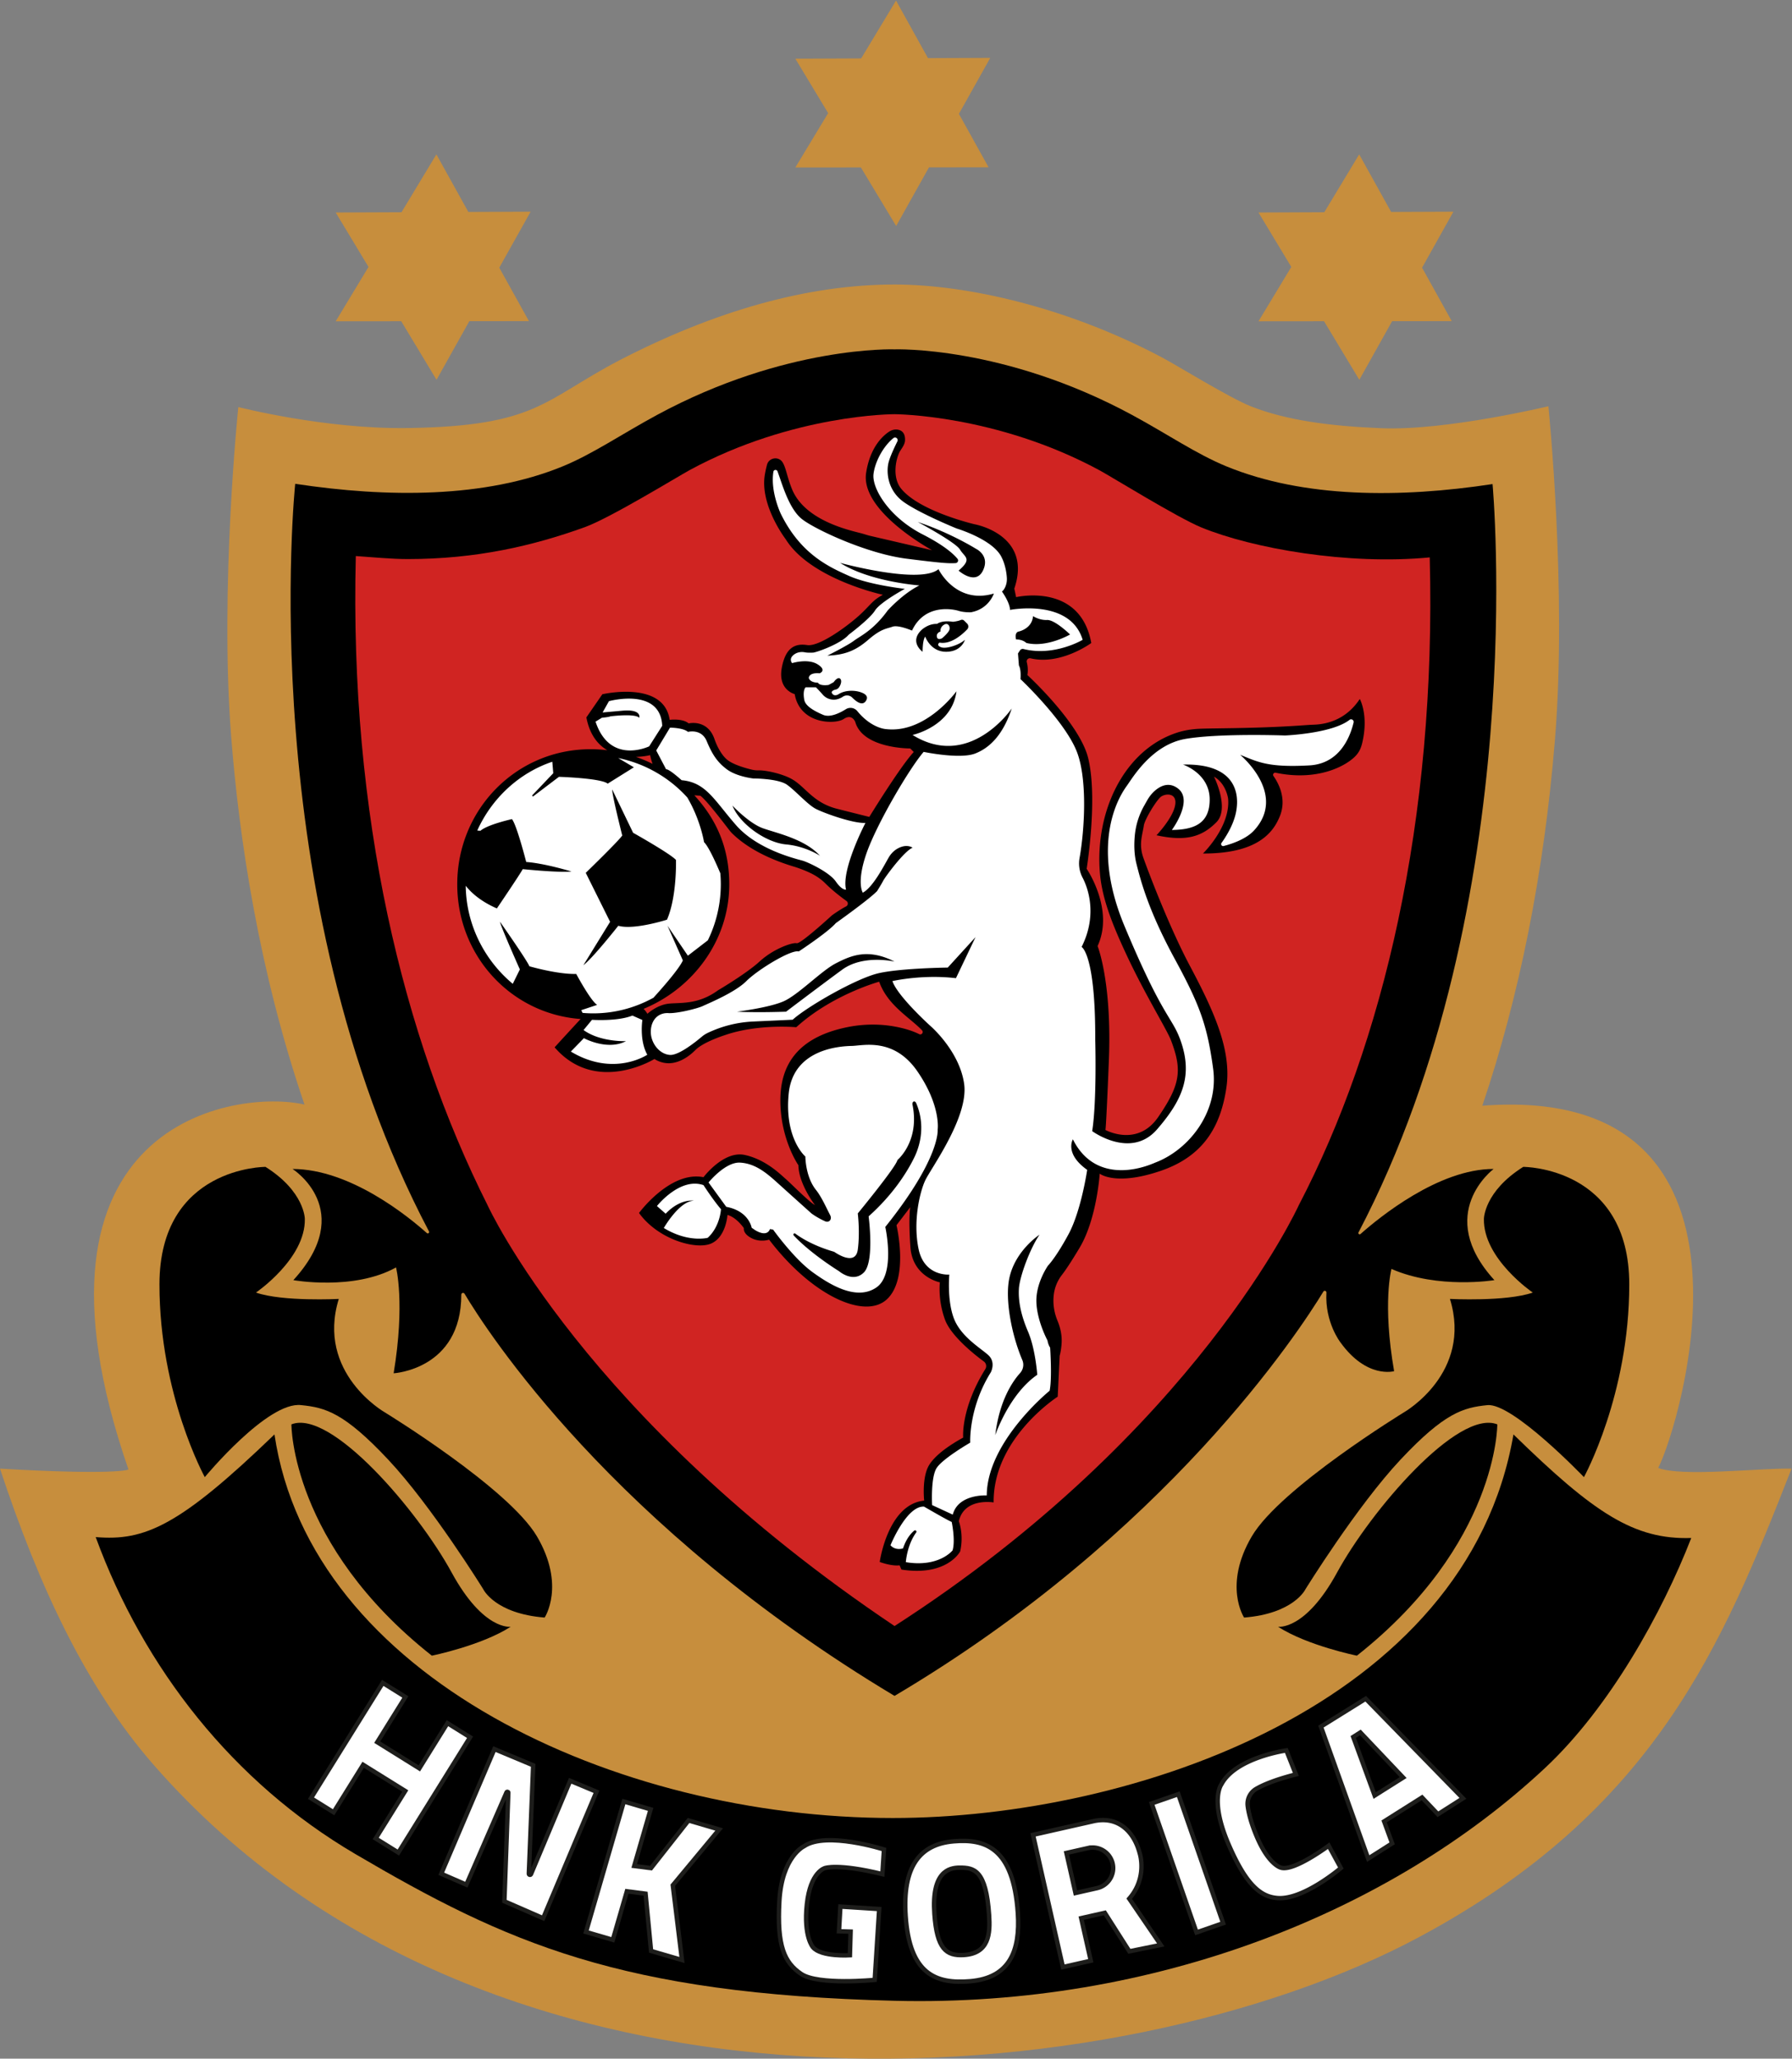
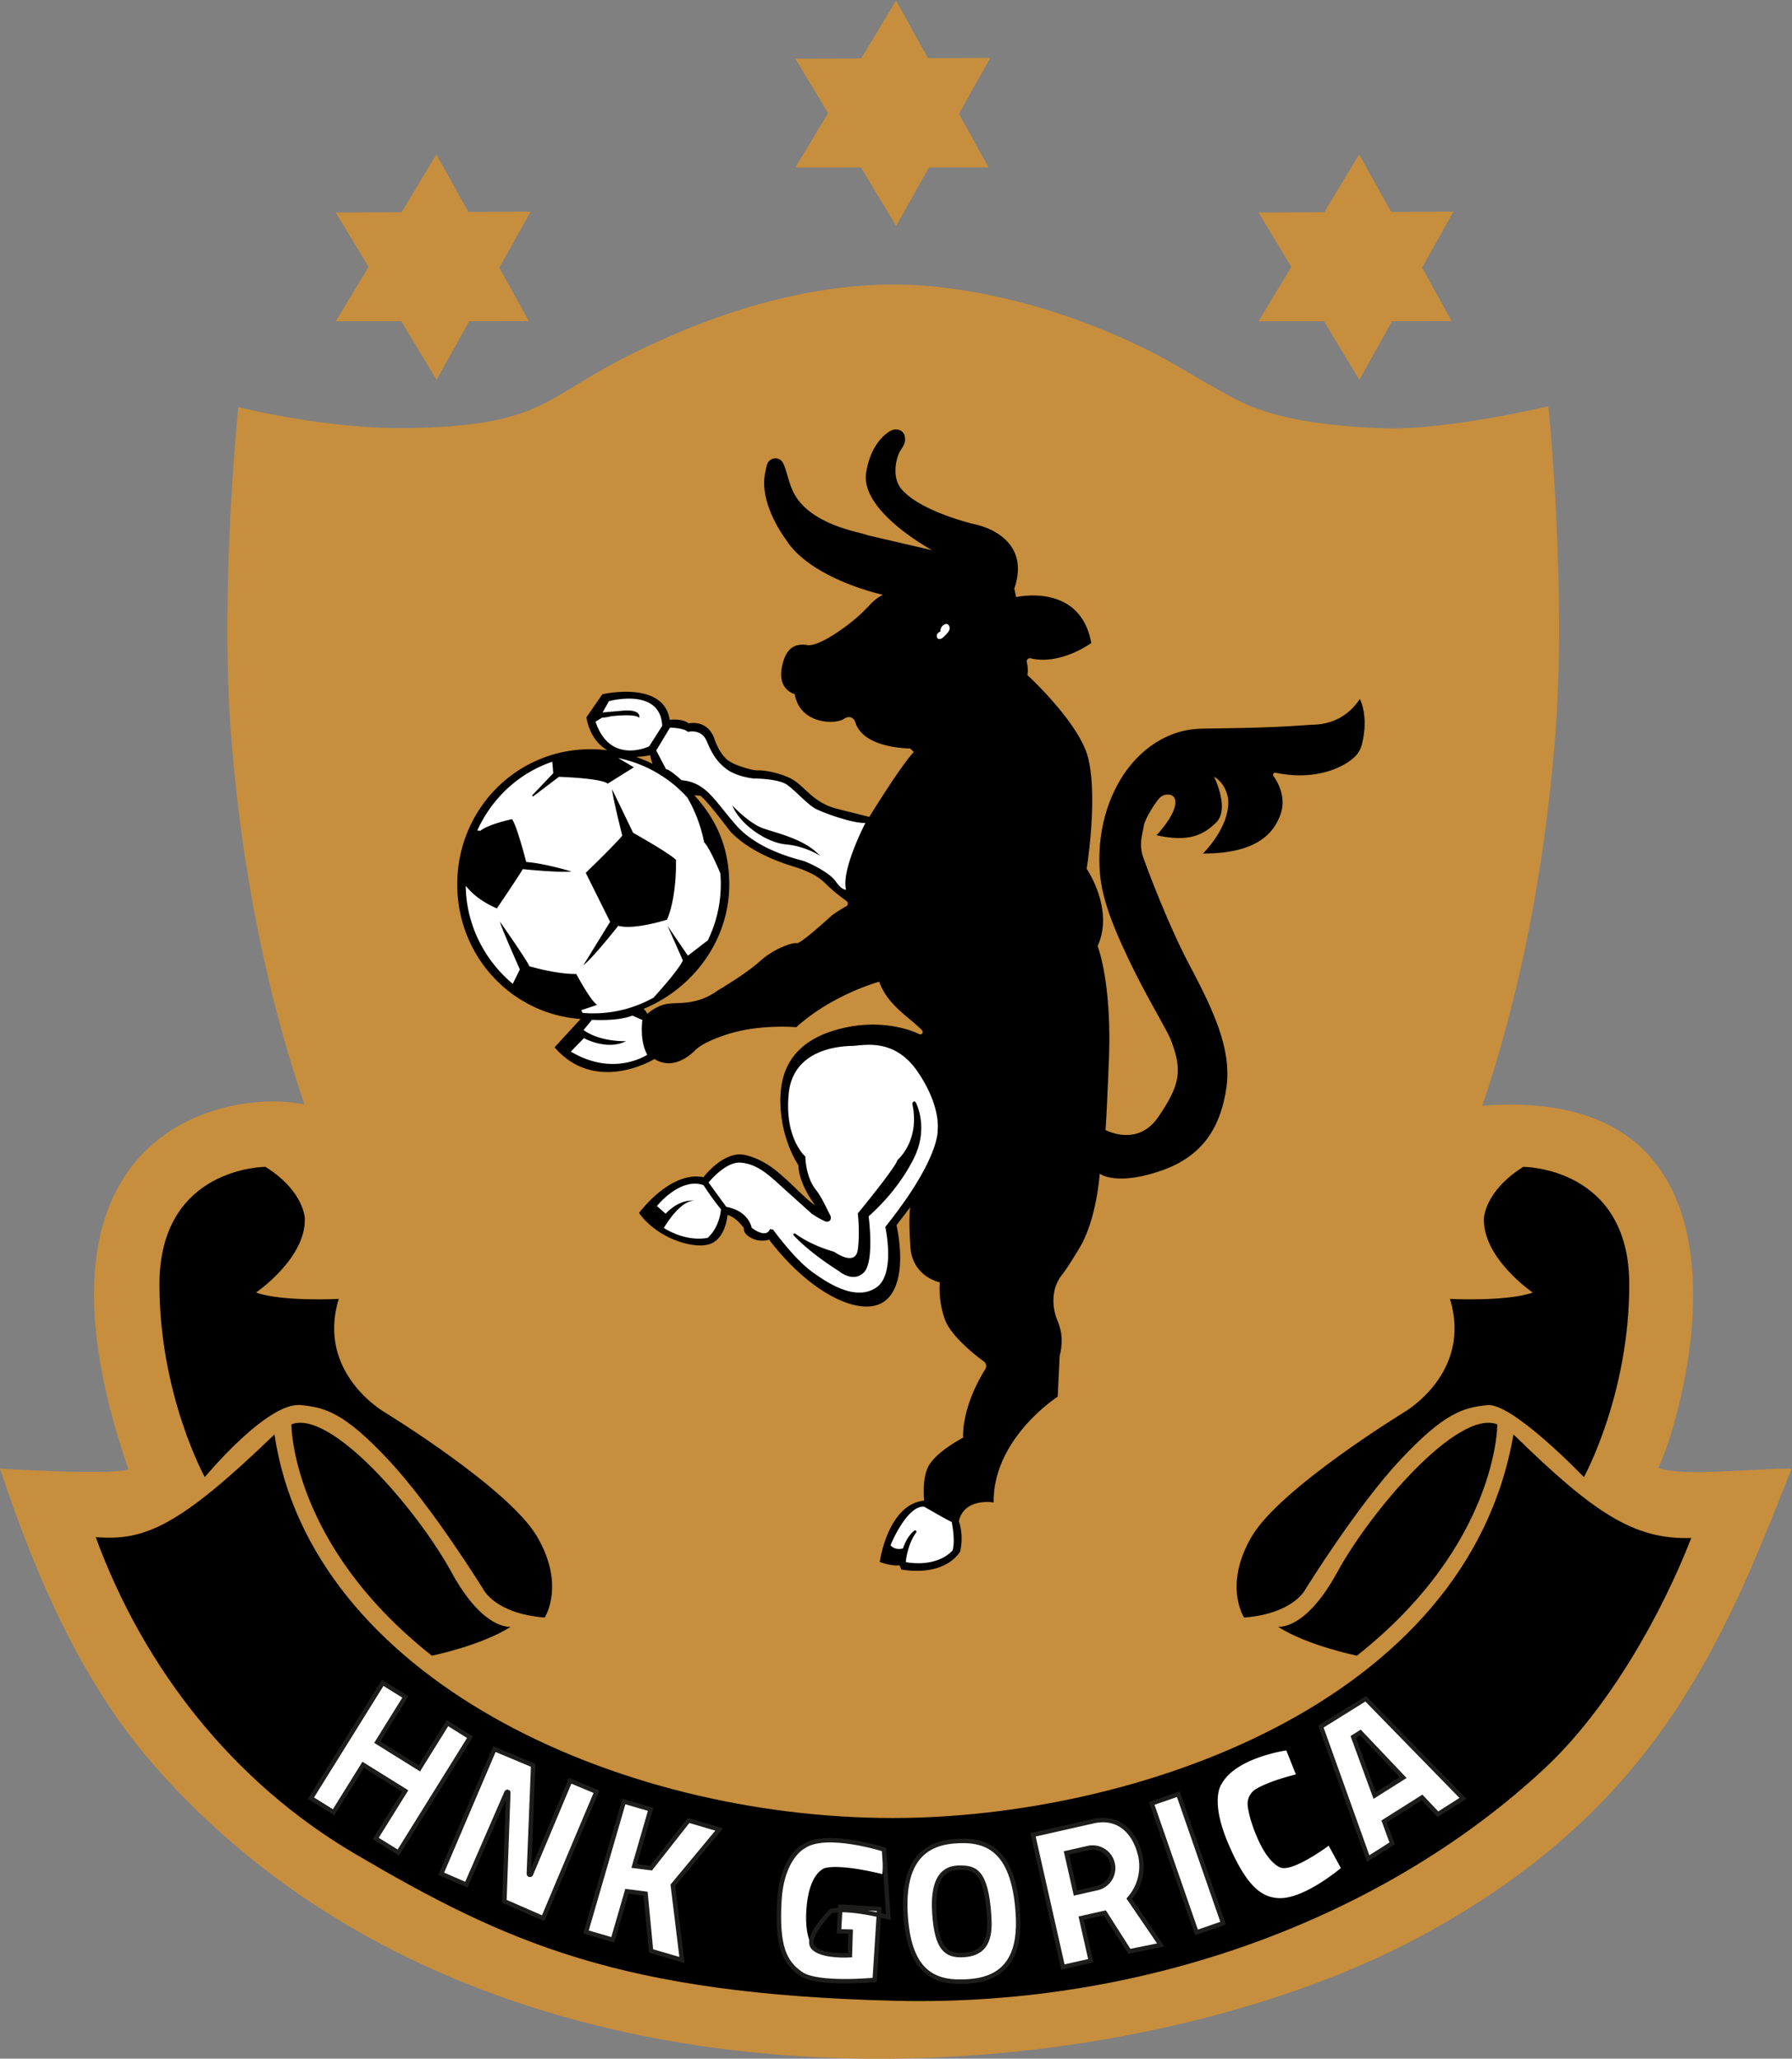
<svg xmlns="http://www.w3.org/2000/svg" xml:space="preserve" viewBox="10.55 123.48 767.78 881.88">
  <rect x="10.55" y="123.48" width="767.78" height="881.88" fill="#808080" stroke="none" />
  <defs>
    <clipPath id="a" clipPathUnits="userSpaceOnUse">
      <path d="M0 841.89h595.28V0H0Z" />
    </clipPath>
  </defs>
  <g clip-path="url(#a)" transform="matrix(1.333 0 0 -1.333 0 1122.52)">
    <path fill="#c78e3d" d="M49.191 277.269C10.41 389.534 84.345 399.513 105.785 394.493c-14.84 43.416-21.059 86.214-23.562 118.197-3.75 47.925 2.292 105.966 2.292 105.966s27.726-7.144 54.438-6.752c41.667.628 43.538 8.963 68.081 21.795 30.606 15.82 60.336 24.333 88.402 24.332 23.304 0 55.736-7.34 86.288-23.608 4.408-2.347 21.498-12.876 28.268-15.547 11.43-4.51 25.486-6.355 41.92-7.027 20.766-.848 53.68 7.062 53.68 7.062s6.037-59.067 2.108-107.196c-3.503-42.915-11.479-82.531-23.342-117.59 96.9 7.429 63.56-102.795 56.53-116.402 7.597-2.95 32.658 0 42.864-.227-22.112-56.36-43.742-109.81-119.664-150.51-95.602-51.247-297.643-69.484-406.732 55.255-21.775 24.899-36.889 57.334-49.442 95.255 36.458-2.098 41.345-.424 41.277-.227" />
-     <path d="M295.436 204.467c-90.843 54.414-131.265 117.578-138.21 129.244-.294.494-1.042.274-1.042-.301-.006-24.065-21.746-25.268-21.746-25.268 3.742 22.623.766 34.019.766 34.019-13.608-7.57-32.999-4.082-32.999-4.082 20.582 22.538-.255 35.72-.255 35.72 18.502 0 37.238-15.305 43.16-20.595.372-.331.915.102.683.543C88.973 461.602 102.8 593.99 102.8 593.99c29.682-4.507 61.051-4.613 85.985 5.614 9.615 3.943 18.878 10.33 30.277 16.499 41.334 22.368 76.374 21.092 76.374 21.092s35.04 1.276 76.374-21.092c11.4-6.168 20.662-12.556 30.277-16.5 24.934-10.226 55.878-10.205 85.56-5.698 0 0 12.473-134.497-43.082-240.485-.22-.42.296-.831.65-.517 5.86 5.2 25.087 20.967 42.772 20.896 0 0-19.22-14.374.255-35.721 0 0-18.115-2.977-33.084 3.6 0 0-2.977-10.914.851-32.857 0 0-8.76-2.551-17.265 9.27 0 0-5.026 6.41-4.495 15.994.031.553-.693.785-.98.312-7.523-12.381-50.14-77.98-137.833-129.931" />
    <path d="M551.509 255.21c-9.345-24.038-26.23-54.502-47.022-73.934-49.478-46.226-125.532-76.827-208.88-74.786-88.438 2.166-125.022 18.711-173.5 47.171-39.193 23.01-67.954 59.565-83.437 101.848 15.792-1.347 26.964 3.58 57.466 32.986 11.567-77.905 109.543-123.267 198.75-123.267 77.265 0 184.597 36.517 199.48 123.267 25.94-25.345 38.783-33.855 57.143-33.285" />
    <path d="M497.513 374.48s34.076.085 34.076-37.79c0-35.494-14.571-61.916-14.571-61.916s-22.907 23.927-31.015 23.134c-7.794-.763-13.835-2.495-27.896-17.464-14.061-14.968-30.618-41.731-30.618-41.731s-3.713-7.796-19.703-9.071c0 0-6.804 10.29 2.467 26.08 9.132 15.557 48.988 39.918 48.988 39.918s22.028 12.587 14.713 36.4c0 0 18.03-.935 26.62 2.042 0 0-15.988 10.886-15.705 23.7 0 0 .057 8.788 12.644 16.698" />
    <path d="M444.045 217.394s-15.932 3.232-25.345 9.3c0 0 8.732-1.362 18.995 17.462 10.787 19.786 38.782 52.571 51.483 47.571 0 0 .23-38.499-45.133-74.333M93.244 374.48s-34.076.085-34.076-37.79c0-35.494 14.571-61.916 14.571-61.916s20.244 24.494 31.015 23.134c7.794-.763 13.835-2.495 27.896-17.464 14.061-14.968 30.618-41.731 30.618-41.731s3.713-7.796 19.703-9.071c0 0 6.804 10.29-2.467 26.08-9.132 15.557-48.988 39.918-48.988 39.918s-22.028 12.587-14.713 36.4c0 0-18.03-.935-26.62 2.042 0 0 15.988 10.886 15.705 23.7 0 0-.057 8.788-12.644 16.698" />
    <path d="M146.712 217.394s15.933 3.232 25.345 9.3c0 0-8.732-1.362-18.995 17.462-10.787 19.786-38.782 52.571-51.483 47.571 0 0-.23-38.499 45.133-74.333" />
-     <path fill="#d02422" d="M295.436 226.92c-99.734 66.905-130.805 135.228-130.805 135.228-27.216 54.148-44.453 125.362-42.355 208.625 5.46-.375 11.532-.97 16.684-.97 21.947 0 40.153 4.204 56.884 10.24 8.25 2.977 30.02 16.344 33.764 18.37 33.314 18.029 65.746 17.947 65.828 17.946 0 0 32.627-.03 65.941-18.058 3.745-2.027 25.085-15.218 32.66-18.325 16.456-6.75 47.06-12.18 73.418-9.634 2.218-84.646-15.147-156.555-42.077-208.16 0 0-33.043-72.893-129.942-135.262" />
    <path fill="#c78e3d" d="m168.387 663.445 9.539-17.18-19.16-.013-10.546-18.84-11.342 18.82-21.065-.02 10.546 17.471-10.546 17.493 21.153.09 11.213 18.587 10.267-18.493 20.018.081zM464.99 663.445l9.539-17.18-19.16-.013-10.546-18.84-11.342 18.82-21.065-.02 10.546 17.471-10.546 17.493 21.153.09 11.213 18.587 10.267-18.493 20.018.081zM316.124 712.875l9.539-17.18-19.16-.014-10.546-18.84-11.342 18.82-21.065-.02 10.546 17.472-10.546 17.493 21.153.088 11.213 18.59 10.267-18.494 20.018.081z" />
    <path fill="#fff" d="m159.004 191.179-23.058-37.054-7.274 4.524 9.498 15.262-13.533 8.423-9.498-15.261-7.266 4.524 23.065 37.054 7.266-4.524-9.042-14.527 13.533-8.423 9.042 14.527z" />
    <path fill="none" stroke="#1d1d1b" stroke-miterlimit="10" stroke-width="1.417" d="m159.004 191.179-23.058-37.054-7.274 4.524 9.498 15.262-13.533 8.423-9.498-15.261-7.266 4.524 23.065 37.054 7.266-4.524-9.042-14.527 13.533-8.423 9.042 14.527z" />
    <path fill="#fff" d="m199.624 173.665-17.132-40.64-12.458 5.436 1.258 34.891c.014.327-.435.43-.564.13l-12.921-29.686-8.063 3.517 17.085 40.055 12.458-5.205-1.395-34.836c-.013-.395.53-.517.687-.156l12.6 30.018Z" />
    <path fill="none" stroke="#1d1d1b" stroke-miterlimit="10" stroke-width="1.417" d="m199.624 173.665-17.132-40.64-12.458 5.436 1.258 34.891c.014.327-.435.43-.564.13l-12.921-29.686-8.063 3.517 17.085 40.055 12.458-5.205-1.395-34.836c-.013-.395.53-.517.687-.156l12.6 30.018Z" />
    <path fill="#fff" d="m224.165 143.626 2.946-24.031-9.927 2.905-1.769 18.404-6.008.776-4.524-15.595-8.614 2.518 12.165 41.926 8.607-2.525-5.28-18.193 5.396-.694 12.063 15.315 9.84-2.884z" />
    <path fill="none" stroke="#1d1d1b" stroke-miterlimit="10" stroke-width="1.417" d="m224.165 143.626 2.946-24.031-9.927 2.905-1.769 18.404-6.008.776-4.524-15.595-8.614 2.518 12.165 41.926 8.607-2.525-5.28-18.193 5.396-.694 12.063 15.315 9.84-2.884z" />
    <path fill="#fff" d="M292.04 155.117s-18.547 5.918-25.69 1.042c0 0-7.144-3.289-7.938-17.69-.794-14.402 1.588-19.675 7.03-23.36 5.444-3.686 23.616-1.9 23.616-1.9l1.446 22.765-12.474.793-.453-7.938 3.742-.113-.227-7.598s-9.3-.595-11.907 2.61c0 0-3.062 3.4-1.928 13.833s5.784 11.567 5.784 11.567 4.082 1.587 18.484-1.928z" />
-     <path fill="none" stroke="#1d1d1b" stroke-miterlimit="10" stroke-width="1.417" d="M292.04 155.117s-18.547 5.918-25.69 1.042c0 0-7.144-3.289-7.938-17.69-.794-14.402 1.588-19.675 7.03-23.36 5.444-3.686 23.616-1.9 23.616-1.9l1.446 22.765-12.474.793-.453-7.938 3.742-.113-.227-7.598s-9.3-.595-11.907 2.61c0 0-3.062 3.4-1.928 13.833s5.784 11.567 5.784 11.567 4.082 1.587 18.484-1.928z" />
+     <path fill="none" stroke="#1d1d1b" stroke-miterlimit="10" stroke-width="1.417" d="M292.04 155.117s-18.547 5.918-25.69 1.042c0 0-7.144-3.289-7.938-17.69-.794-14.402 1.588-19.675 7.03-23.36 5.444-3.686 23.616-1.9 23.616-1.9l1.446 22.765-12.474.793-.453-7.938 3.742-.113-.227-7.598s-9.3-.595-11.907 2.61s5.784 11.567 5.784 11.567 4.082 1.587 18.484-1.928z" />
    <path fill="#fff" d="M317.72 121.2c-5.689-.354-8.676 1.96-9.472 13.193-.959 13.472 4.56 14.873 8.11 14.88 4.593 0 8.512-.66 9.471-15.268.395-5.913.028-12.288-8.11-12.805m17.35 13.411c-1.415 21.398-10.77 23.93-20.527 23.133-11.2-.912-16.568-8.376-15.534-23.964 1.245-18.785 9.737-21.942 20.752-21.003 12.703 1.082 16.105 9.818 15.31 21.834" />
    <path fill="none" stroke="#1d1d1b" stroke-miterlimit="10" stroke-width="1.417" d="M317.72 121.2c-5.689-.354-8.676 1.96-9.472 13.193-.959 13.472 4.56 14.873 8.11 14.88 4.593 0 8.512-.66 9.471-15.268.395-5.913.028-12.288-8.11-12.805Zm17.35 13.411c-1.416 21.398-10.772 23.93-20.528 23.133-11.2-.912-16.568-8.376-15.534-23.964 1.245-18.785 9.737-21.942 20.752-21.003 12.703 1.082 16.105 9.818 15.31 21.834Z" />
    <path fill="#fff" d="m360.55 142.694-6.96-1.572-2.912 12.88 6.96 1.572a6.606 6.606 0 0 0 8.063-6.45 6.604 6.604 0 0 0-5.151-6.43m10.308-3.388c5.97 6.817 3.381 14.583 3.381 14.583-1.918 7.288-7.191 12.05-14.9 10.312l-19.391-4.382 9.6-42.483 8.961 2.027-3.089 13.683 7.6 1.715 7.886-12.37 10.09 2.048z" />
    <path fill="none" stroke="#1d1d1b" stroke-miterlimit="10" stroke-width="1.417" d="m360.55 142.694-6.96-1.572-2.912 12.88 6.96 1.572a6.606 6.606 0 0 0 8.063-6.45 6.604 6.604 0 0 0-5.151-6.43Zm10.308-3.388c5.97 6.817 3.381 14.583 3.381 14.583-1.918 7.288-7.191 12.05-14.9 10.312l-19.391-4.382 9.6-42.483 8.961 2.027-3.089 13.683 7.6 1.715 7.886-12.37 10.09 2.048z" />
    <path fill="#fff" d="m401.046 131.429-8.55-2.971-14.404 41.454 8.55 2.97z" />
    <path fill="none" stroke="#1d1d1b" stroke-miterlimit="10" stroke-width="1.417" d="m401.046 131.429-8.55-2.971-14.404 41.454 8.55 2.97z" />
    <path fill="#fff" d="M421.366 186.946s-16.273-2.268-20.865-10.886c0 0-3.856-4.99 2.268-19.22 5.788-13.453 10.546-17.01 15.932-17.35 8.269-.524 20.188 9.66 20.188 9.66l-3.915 7.178s-11.17-8.334-15.32-7.067c0 0-3.958.83-7.87 10.186-1.85 4.422-2.576 7.578-2.832 9.665a5.554 5.554 0 0 0 2.727 5.48c2.175 1.264 6.02 2.933 12.749 4.643z" />
-     <path fill="none" stroke="#1d1d1b" stroke-miterlimit="10" stroke-width="1.417" d="M421.366 186.946s-16.273-2.268-20.865-10.886c0 0-3.856-4.99 2.268-19.22 5.788-13.453 10.546-17.01 15.932-17.35 8.269-.524 20.188 9.66 20.188 9.66l-3.915 7.178s-11.17-8.334-15.32-7.067c0 0-3.958.83-7.87 10.186-1.85 4.422-2.576 7.578-2.832 9.665a5.554 5.554 0 0 0 2.727 5.48c2.175 1.264 6.02 2.933 12.749 4.643z" />
    <path fill="#fff" d="m449.756 172.447-6.892 18.826 2.293 1.456 13.757-14.505Zm-2.878 31.114-14.397-8.96 15.193-42.409 7.702 4.892-2.585 7.055 12.185 7.69 5.11-5.39 8.036 5.11z" />
    <path fill="none" stroke="#1d1d1b" stroke-miterlimit="10" stroke-width="1.417" d="m449.756 172.447-6.892 18.826 2.293 1.456 13.757-14.505Zm-2.878 31.114-14.397-8.96 15.193-42.409 7.702 4.892-2.585 7.055 12.185 7.69 5.11-5.39 8.036 5.11z" />
    <path d="M275.31 455.307s-10.097-9.301-11.342-8.961c-1.245.34-7.369-1.701-11.92-5.878-4.26-3.906-13.37-9.261-13.37-9.261-6.233-4.538-11.62-3.912-15.588-4.252-3.974-.34-7.09-3.286-7.09-3.286-.299.537-.714 1.068-1.218 1.592 15.928 6.586 27.53 22.024 27.53 40.02 0 11.628-4.07 20.826-11.224 28.599l1.916-.127c1.973-1.382 7.735-9.02 9.416-11.176a9.91 9.91 0 0 1 .871-.98c5.987-5.824 14.322-8.96 19.656-10.587 2.137-.646 4.45-1.564 6.09-2.422 1.524-.796 2.94-1.796 4.157-3.014 2.285-2.294 5.101-4.433 6.794-5.65a1.022 1.022 0 0 0-.127-1.74c-2.068-1.076-4.55-2.877-4.55-2.877m-58.426 51.485c.19-1.014.462-1.952.782-2.803a43.833 43.833 0 0 1-5.348 2.245c2.661.062 4.566.558 4.566.558m228.09 18.052c-5.444-8.3-13.583-8.22-15.48-8.295-.47-.02-.94-.048-1.41-.082-15.28-1.136-28.964-.98-34.36-1.19-2.497-.095-4.987-.456-7.36-1.218-17.086-5.457-26.727-25.44-24.877-45.6.77-8.382 4.437-17.044 8.2-25.175 6.102-13.2 13.253-24.603 14.594-28.12 3.633-9.526 3.11-14.207-4.137-24.726-6.716-9.736-16.928-4.096-16.928-4.096.075.327.333 3.198 1.11 22.358 1.02 25.175-3.628 36.74-3.628 36.74 5.443 11.792-3.517 24.836-3.517 24.836s3.66 22.357.51 35.489c-2.722 11.342-19.56 26.766-19.56 26.766.281 1.586.08 3.066-.194 4.15-.183.732.487 1.395 1.221 1.222 9.727-2.295 19.513 4.923 19.513 4.923-3.574 19.612-24.153 14.738-24.153 14.738l-.586 2.748c5.9 17.35-12.727 20.667-12.727 20.667s-17.62 4.077-23.644 11.439c-3.062 3.742-1.63 10.025-.297 12.162.694 1.102 1.512 2.148 1.546 3.448.067 2.39-1.166 3.154-2.29 3.357-.962.173-1.953-.074-2.773-.606-1.95-1.262-6.16-4.895-7.443-13.27-1.875-12.243 20.562-24.491 21.208-24.865l-20.157 4.678c-.72.183-1.578.485-2.636.765-3.683.974-18.099 4.018-22.242 14.19-1.586 3.885-1.946 6.974-3.062 8.668-1.293 1.973-4.348 1.463-4.967-.81a34.361 34.361 0 0 1-.687-3.136c-1.72-9.84 6.688-20.814 6.688-20.814 7.995-12.866 31.244-17.86 31.244-17.86-3.627-1.925-4.028-3.456-7.995-6.974-3.966-3.511-12.587-9.75-16.329-9.185-3.742.57-6.92-.62-8.165-7.253-1.354-7.192 4.137-8.505 4.137-8.505 1.701-9.757 13.043-9.811 15.765-7.995 2.721 1.81 3.708-.973 3.708-.973 2.497-8.613 17.67-8.498 17.67-8.498l1.13-1.136c-4.424-4.763-14.289-20.861-14.289-20.861s-2.776.68-10.376 2.606c-7.593 1.926-10.09 6.92-14.288 9.41-3.096 1.844-8.635 3.007-10.846 2.939a8.836 8.836 0 0 0-2.313.245c-2.082.504-6.103 1.64-7.988 3.28-2.606 2.272-3.967 6.579-3.967 6.579-2.272 6.464-8.28 4.987-8.28 4.987-2.04 1.7-6.11 1.143-6.11 1.143-1.87 12.812-21.637 8.226-21.637 8.226l-5.136-7.436c1.061-5.56 3.687-8.757 6.73-10.553a44.06 44.06 0 0 1-5.37.326c-23.977 0-42.864-19.438-42.864-43.415 0-22.896 17.22-41.647 39.653-43.287-3.273-3.545-6.586-7.144-8.355-9.104 13.274-15.342 32.087-3.742 32.087-3.742s2.041-1.47 4.878-1.361c2.838.116 5.73 1.674 8.335 4.28 2.606 2.613 9.58 4.797 9.58 4.797 10.546 3.626 22.793 2.49 22.793 2.49 11.512 10.492 26.651 14.629 26.651 14.629 2.64-7.451 9.471-11.275 13.526-15.364.105-.106.2-.21.283-.31.532-.634-.208-1.553-.948-1.181-3.729 1.877-8.98 2.83-12.772 3.015a41.137 41.137 0 0 1-9.716-.646c-19.085-3.633-22.623-14.982-22.093-25.624.565-11.457 5.75-18.853 5.75-18.853.115-6.124 5.334-12.82 5.334-12.82-1.817.913-7.825 7.036-9.417 8.397-1.585 1.36-6.348 6.233-13.152 7.709-6.804 1.477-13.267-7.144-13.267-7.144-10.717 2.123-20.725-11.5-20.725-11.5 6.123-8.504 18.228-11.892 23.106-9.851 4.878 2.04 5.327 9.22 5.327 9.22 2.953-.797 5.267-4.24 5.267-4.24s-.402-1.734 2.436-3.204c2.83-1.476 5.681-.497 5.681-.497 13.832-18.146 30.958-25.855 37.986-19.051 7.035 6.804 2.953 23.698 2.953 23.698l4.416 5.77c-.04-.252-.592-3.545.061-12.798.68-9.641 9.471-11.342 9.471-11.342s-.714-5.586 1.667-12.05c1.878-5.082 9.22-11.01 12.451-13.37a1.838 1.838 0 0 0 .476-2.463c-7.953-12.845-7.11-22.01-7.11-22.01-2.272-1.245-8.396-4.763-10.886-8.73-2.497-3.973-1.647-11.512-1.647-11.512-11.736-1.191-14.288-19.731-14.288-19.731 4.198-1.477 6.39-1.075 6.39-1.075l.584-1.361c14.744-2.273 18.881 5.838 18.881 5.838 1.245 5.443-.428 9.695-.428 9.695 1.762 7.682 11.187 6.039 11.187 6.039-.225 20.636 20.594 33.989 20.594 33.989l.626 13.124c.381 1.447.562 2.88.631 4.165.132 2.454-.39 4.878-1.335 7.146-1.305 3.137-1.453 6.023-1.188 8.312a12.845 12.845 0 0 0 2.606 6.368c.98 1.259 2.722 3.77 5.695 8.743 5.552 9.295 6.464 23.814 6.464 23.814s5.021-4.082 19.615.905c13.948 4.763 19.276 14.513 21.092 26.65 1.817 12.132-4.082 24.835-11.79 39.348-6.13 11.54-12.649 28.304-14.922 34.714a12.54 12.54 0 0 0-.66 5.348c.164 1.735.715 3.87.837 4.844.225 1.817 3.457 7.26 5.22 9.07 1.278 1.326 5.551 1.816 4.87-2.382-.68-4.191-6.007-9.75-6.007-9.75 9.811-2.157 14.791-.28 19.214 4.144 4.422 4.422-.728 14.683-.728 14.683 3.966-2.273 4.531-7.09 4.531-7.09.796-9.015-8.09-17.605-8.09-17.605 17.634-.055 22.671 6.82 24.76 12.107 2.177 5.49-.422 10.424-2.089 12.799-.36.51.102 1.183.714 1.054 13.622-2.857 22.841 2.307 25.774 5.505 1.156 1.265 1.696 2.582 2.082 4.259 2.041 8.884-.829 13.942-.829 13.942" />
-     <path fill="#fff" d="M335.41 335.326c-.226-3.85.564-8.274 2.945-13.832 2.381-5.559 2.953-13.833 2.953-13.833-9.076-6.239-13.499-19.39-13.499-19.39 1.32 11.05 5.511 17.2 7.974 19.941 1.028 1.143 1.327 2.77.721 4.185-3.476 8.212-5.579 19.405-4.198 26.188 1.824 8.974 9.73 14.098 9.73 14.098-3.062-4.423-6.401-13.499-6.627-17.357m-.225 211.153s4.423.79 4.763 4.987c0 0 2.041-1.36 4.532-1.245 2.497.11 7.375-4.654 7.375-4.654s-7.43-4.348-14.064-2.72c0 0-1.02 1.121-3.286 1.128 0 0-.57 2.048.68 2.504m-56.588-108.638c-6.804-4.988-18.03-13.492-18.03-13.492s-8.96-.34-15.764 0c0 0 10.097 1.245 14.86 3.286s12.247 9.865 16.894 12.247c4.647 2.381 10.206 4.987 18.88.565 0 0-10.035 2.381-16.84-2.606m41.39 114.87s-2.151-.109-3.967.456c-1.817.565-10.886 2.381-14.97-6.348 0 0-4.421 1.926-6.292 1.245-1.871-.68-3.572-.565-7.77-4.198-4.192-3.626-7.71-4.87-13.152-5.103 0 0 6.579 3.293 8.504 4.763 1.926 1.476 6.199 3.273 10.887 9.757 0 0 4.878 5.443 10.206 8.05 0 0-15.86 1.135-25.501 7.252.693-.184 25.698-6.96 31.624-2.035 0 0 5.559-11.457 17.806-7.824 0 0-1.592-4.994-7.375-6.015m-10.091-9.75s-1.245-.796.456-1.476c1.7-.68 6.008.796 7.709 2.381 0 0-1.061-3.864-6.083-3.85-5.014.013-6.674 4.857-6.674 4.857s-.81-.619-.851-4.858c0 0-4.307 3.048-.456 6.906 0 0 2.157 2.164 5.103 2.048 0 0 1.477 1.252 5.103.68 0 0 1.558.152 2.514.57.37.162.8.091 1.086-.196l.962-.962a1.323 1.323 0 0 0 .016-1.853c-1.613-1.689-5.247-4.92-8.885-4.247m-6.994 38.762c10.532-3.504 18.677-8.6 18.677-8.6s4.647-2.15 2.265-7.028c-2.381-4.879-7.824 0-7.824 0 4.538 3.857 1.925 4.306.469 6.742-1.422 2.354-12.88 8.505-13.587 8.886m138.758-63.603c-5.219-4.075-18.507-4.899-20.52-5a5.397 5.397 0 0 0-.477 0c-2.266.074-21.602.646-31.76-1.117-10.798-1.87-17.01-12.587-18.793-15.05-1.782-2.47-12.301-17.459-.762-45.083 12.288-29.42 15.262-29.168 17.942-36.564 4.063-11.22.933-19.092-7.49-28.787-8.418-9.696-20.834-.558-20.834-.558 1.538 9.865.98 29.427.98 29.427.088 27.515-4.382 29.767-4.382 29.767 4.906 9.743 2.422 18.214.327 22.235-1.014 1.932-1.381 4.123-1 6.267 1.68 9.43 2.517 25.276-.77 34.005-3.742 9.955-18.2 23.562-18.2 23.562.251 3.232-.51 4.382-.51 4.382l-.3 3.872.653.986c.246.374.702.538 1.137.43 9.927-2.47 19.003 2.96 19.003 2.96-4.048 13.395-23.344 9.613-23.344 9.613-.081 2.463-2.6 5.905-2.6 5.905.43.313.763.83 1.015 1.361.456.966.633 2.041.558 3.11-.272 3.878-1.572 6.293-1.572 6.293-2.551 5.906-14.54 9.485-14.54 9.485s-11.73 4.762-17.01 8.505c-5.266 3.742-5.633 9.6-4.926 12.587.422 1.79 1.803 4.77 2.87 6.92.403.816-.584 1.62-1.291 1.04-3.43-2.782-5.974-7.872-6.39-11.58-.51-4.592 4.975-13.819 15.779-19.35 7.022-3.586 9.995-6.355 11.22-7.852.435-.53.08-1.333-.6-1.38-2.34-.164-5.007.06-15.723 1.407-12.846 1.62-29.406 9.417-33.598 12.676-4.218 3.28-6.354 11.097-7.926 15.404-.238.653-1.204.572-1.32-.116-1.034-6.375 2.36-13.499 2.36-13.499 6.383-13.015 15.48-17.098 21.944-19.989 6.463-2.892 17.94-4.164 17.94-4.164s-7.905-4.26-9.606-6.98c-1.701-2.723-8.423-7.737-8.423-7.737-2.545-2.974-10.546-5.784-11.567-5.784-.53 0-1.66-.068-2.537.11-1.293.258-2.654-.014-3.661-.865-1.606-1.354-.43-2.606-.43-2.606s5.016 1.572 8.166-.38c3.144-1.954.68-2.892.68-2.892-3.66.3-3.49-1.552-3.49-1.552.51-1.51 2.933-1.469 2.933-1.469.68-1.19 3.442-.722 3.442-.722l1.62.892s1.279 1.912 2.123 1.068c.4-.4.324-1.205.045-1.885-.333-.817-.773-1.425-1.637-1.595-.585-.116-1.361-.553-1.13-1.03.66-1.372 2.084-.479 2.084-.479.53.353 1.225.677 2.049.888 1.68.422 3.67.338 5.297-.254 1.334-.476 2.436-1.306 1.545-2.708-1.116-1.748-3.055-.326-4.362.994-.823.837-2.116.98-3.075.313l-.048-.027c-.258-.184-.64-.368-1.075-.552a4.68 4.68 0 0 0-5.32 1.246c-1.13 1.3-2.198 2.367-2.198 2.367h-3.313c-.681-.68-.77-2.38-.43-4.082.34-1.7 2.47-3.239 6.043-4.763 2.197-.946 5.273.531 7.307 1.803a2.824 2.824 0 0 0 3.68-.598c4.614-5.627 9.254-5.79 9.254-5.79 12.758-1.497 22.623 12.151 22.623 12.151-1.442-11.308-14.118-14.029-14.118-14.029 18.146-11.268 31.564 8.028 31.883 8.498-3.143-9.519-7.974-12.982-11.723-14.459-4.94-1.932-16.588.517-16.588.517-4.504-5.19-15.05-23.05-18.37-32.577-3.321-9.525-1.191-12.669-1.191-12.669 3.232 1.701 6.709 8.505 8.308 11.274.775 1.341 1.898 2.457 3.293 3.123 2.762 1.32 4.388.055 4.388.055-2.81-1.184-8.933-9.607-9.437-10.628-.517-1.02-1.96-3.32-1.96-3.32-2.721-2.803-13.267-10.288-13.267-10.288-2.463-2.89-11.907-9.103-11.907-9.103-2.463.68-13.186-5.865-16.84-9.526-3.653-3.654-12.158-7.144-13.947-7.988-1.79-.857-8.417-2.469-11.14-2.299-2.72.17-5.36-1.62-5.62-5.525-.25-3.919 2.723-7.743 6.213-7.913 2.783-.136 8.118 4.116 10.152 5.838.578.49 1.21.898 1.89 1.224a37.889 37.889 0 0 0 14.589 3.668l12.744.585c4.599 4.164 20.5 13.35 27.733 14.968 7.225 1.613 22.112 1.783 22.112 1.783l8.927 9.784-6.294-13.186c-10.886 1.28-20.411-.939-20.411-.939 1.612-4.844 12.158-14.37 12.158-14.37s9.362-7.994 10.886-18.629c1.538-10.628-10.71-27.216-12.498-31.039-1.79-3.824-3.994-13.268-2.13-22.113 1.878-8.845 9.866-8.165 9.866-8.165s-.762-8.164 1.449-14.029c2.21-5.872 8.505-9.526 11.056-11.826 2.552-2.299.85-5.524.85-5.524-7.232-11.567-6.633-22.63-6.633-22.63s-8.845-5.103-10.805-8.165c-1.952-3.062-1.442-11.907-1.442-11.907l6.634-3.062c1.789 6.723 10.927 6.172 10.927 6.172.088 17.35 20.2 33.631 20.2 33.631.85 3.92.17 13.867.17 13.867-.68 1.02-.85 2.3-.85 2.3s-3.402 6.286-3.572 12.41c-.17 6.123 3.742 11.655 3.742 11.655s2.51 2.511 6.593 10.076c4.083 7.573 5.995 20.684 5.995 20.684-7.396 5.24-4.593 9.812-4.593 9.812 6.124-12.336 18.452-10.975 26.454-7.485 10.968 4.164 20.493 16.418 18.622 30.19-1.871 13.784-4.205 20.326-12.304 35.21-8.391 15.422-10.918 24.916-12.36 30.7-.694 2.79-.796 5.823-.531 8.837a24.017 24.017 0 0 0 2.994 9.71l.98 1.734c.68 1.211 1.544 2.327 2.605 3.225 1.776 1.511 4.51 2.844 7.39.565 4.932-3.912-2.042-13.267-2.042-13.267 7.144.081 12.159 2.041 12.159 9.784 0 8.43-8.587 11.226-8.587 11.226 16.718.43 18.453-9.063 16.969-15.697-.884-3.932-3.197-7.566-4.58-9.477-.346-.484.103-1.144.682-.994 4.429 1.143 7.865 2.926 9.763 4.987 10.805 11.737-4.463 24.324-4.463 24.324 5.613-2.21 8.763-4.164 22.283-3.402 9.64.545 13.036 8.975 14.186 13.772.19.768-.694 1.34-1.32.85" />
    <path fill="#fff" d="M310.235 546.534s-1.417-.397-1.191-1.701c.227-1.304 1.701-.454 1.701-.454s1.815 1.517 2.268 2.545c.454 1.027-.283 2.388-1.361 1.935-1.077-.454-1.587-1.475-1.417-2.325M216.568 509.622s-12.587-6.124-17.237 7.938l2.042 1.247s2.38.227 2.72.454c0 0 7.826 1.02 9.3-.454 0 0 .907 2.835-5.443 2.268l-6.351-.567 2.042 3.63s16.556 4.57 17.123-7.922zM260.566 478.1c-6.348.565-14.853 6.464-17.234 12.472 0 0 5.327-5.668 9.75-7.26 4.422-1.586 13.526-3.457 18.384-8.86 0 0-4.552 3.076-10.9 3.648m25.515 6.913c-3.967-.225-13.384 3.177-15.99 4.538-2.605 1.36-6.348 5.668-9.185 7.709-2.837 2.04-10.886 2.04-10.886 2.04s-5.328.573-8.505 2.954c-3.177 2.38-4.763 4.987-6.464 9.07-1.7 4.082-6.008 2.946-6.008 2.946-1.592 1.36-5.783 1.36-5.783 1.36l-4.422-7.334 3.17-6.042c1.021.109 4.994-3.518 4.994-3.518 7.825-.68 10.431-6.348 17.46-14.404 7.034-8.05 19.506-10.886 21.431-11.451 1.933-.564 8.621-3.742 10.662-6.688 2.041-2.953 3.287-2.613 3.287-2.613-1.586 6.464 6.24 21.433 6.24 21.433M214.385 421.682s-1.026-6.513 1.582-11.163c0 0-10.767-7.293-24.574 1.014l4.196 4.309s7.484-4.111 13.523-.964c0 0-8.25-.34-13.636 3.572l2.72 3.289s8.22-.566 12.984 1.362zM219.062 361.892s7.4 9.355 14.97 6.72c0 0 2.89-4.509 5.612-7.74 0 0-.255-5.529-4.253-9.186 0 0-6.15-1.68-14.118 3.147 0 0 5.018 8.76 9.696 8.76 0 0-4.338.85-9.1-4.167zM301.703 377.34c-2.177-4.394-6.586-11.6-14.601-18.764 0 0 1.959-14.547-1.531-18.031-3.49-3.483-7.995.422-7.995.422s-9.035 5.552-14.553 11.485c-.32.347.129.85.503.579 2.47-1.81 6.484-4.103 12.519-5.852 0 0 6.804-4.933 7.573.68.762 5.614 0 11.656 0 11.656s12.329 14.968 12.75 17.173c0 0 7.206 5.926 4.852 17.724-.218 1.102.748 1.545 1.19.51a19.67 19.67 0 0 0 1.525-6.014c.374-3.981-.456-7.981-2.232-11.567m7.593 9.13s1.109 7.567-6.464 18.63c-7.566 11.05-17.431 8.328-21.092 8.246-3.653-.081-18.874-.85-20.323-15.308-1.45-14.46 5.355-20.242 5.355-20.242s0-6.464 3.402-10.716c1.844-2.307 3.286-5.682 4.565-8.111.7-1.326-.313-2.578-1.681-1.952-2.673 1.224-4.327 2.497-4.327 2.497s-7.484 6.715-11.056 9.947c-3.572 3.232-7.144 6.124-11.907 6.382-4.763.252-10.117-6.382-10.117-6.382l5.694-7.824c7.315-1.361 8.165-6.723 8.165-6.723l1.109-.762c4.083-2.463 4.763.34 4.763.34l1.02-.17s6.628-9.273 12.588-13.608c5.946-4.334 14.288-9.273 20.575-5.014 6.3 4.246 2.898 19.473 2.898 19.473 17.854 22.283 16.833 31.298 16.833 31.298M222.294 453.912s-10.635-3.402-15.649-1.953c0 0-8.165-10.376-11.226-12.675l8.593 13.948-7.825 15.737s10.288 9.954 11.73 11.995c0 0-3.313 13.09-3.225 14.792l6.716-13.914s11.995-6.722 13.778-8.736c0 0 .34-11.791-2.892-19.194m17.14 14.928c-1.484 3.524-3.784 8.593-5.233 9.995 0 0-1.089 7.062-5.368 14.342a41.113 41.113 0 0 1-22.215 12.683l5.035-2.973-8.41-5.253c-2.21 1.783-15.669 2.19-15.669 2.19l-8.213-6.225c-.23-.177-.517.143-.313.347l6.695 7.042-.306 3.688c-10.743-3.62-19.452-11.771-24.12-22.113l1.014-.075c2.381 2.042 10.124 3.743 10.124 3.743 1.531-1.783 4.593-13.772 4.593-13.772 5.953-.428 14.54-3.061 14.54-3.061-4.048-.43-15.649.762-15.649.762-1.02-1.871-8.32-12.628-8.32-12.628-5.6 2.429-8.6 5.463-10.01 7.28.143-12.526 6.022-23.93 15.118-31.51l2.28 4.62s-6.294 14.126-6.376 15.31c0 0 8.67-12.33 9.438-14.29 0 0 9.015-2.632 15.057-2.462 0 0 4.585-8.586 6.715-9.947l-5.103-1.701.436-.871a38.054 38.054 0 0 1 3.422-.15c6.981 0 13.574 1.83 19.35 5.022 2.96 3.266 8.247 9.274 9.451 11.988l-4.933 11.138 6.545-9.614 6.417 4.94a41.04 41.04 0 0 1 4.164 17.996c0 1.198-.048 2.389-.157 3.559M313.807 260.372s1.247-5.84.284-9.129c0 0-4.31-5.556-15.026-3.798 0 0 .339 5.427 3.328 9.535.304.417-.24.924-.639.596-1.176-.968-2.579-2.686-3.596-5.709 0 0-2.44-.829-4.026 1.021 0 0 5.16 12.7 10.773 12.417 0 0 7.598-4.423 8.902-4.933" />
  </g>
</svg>